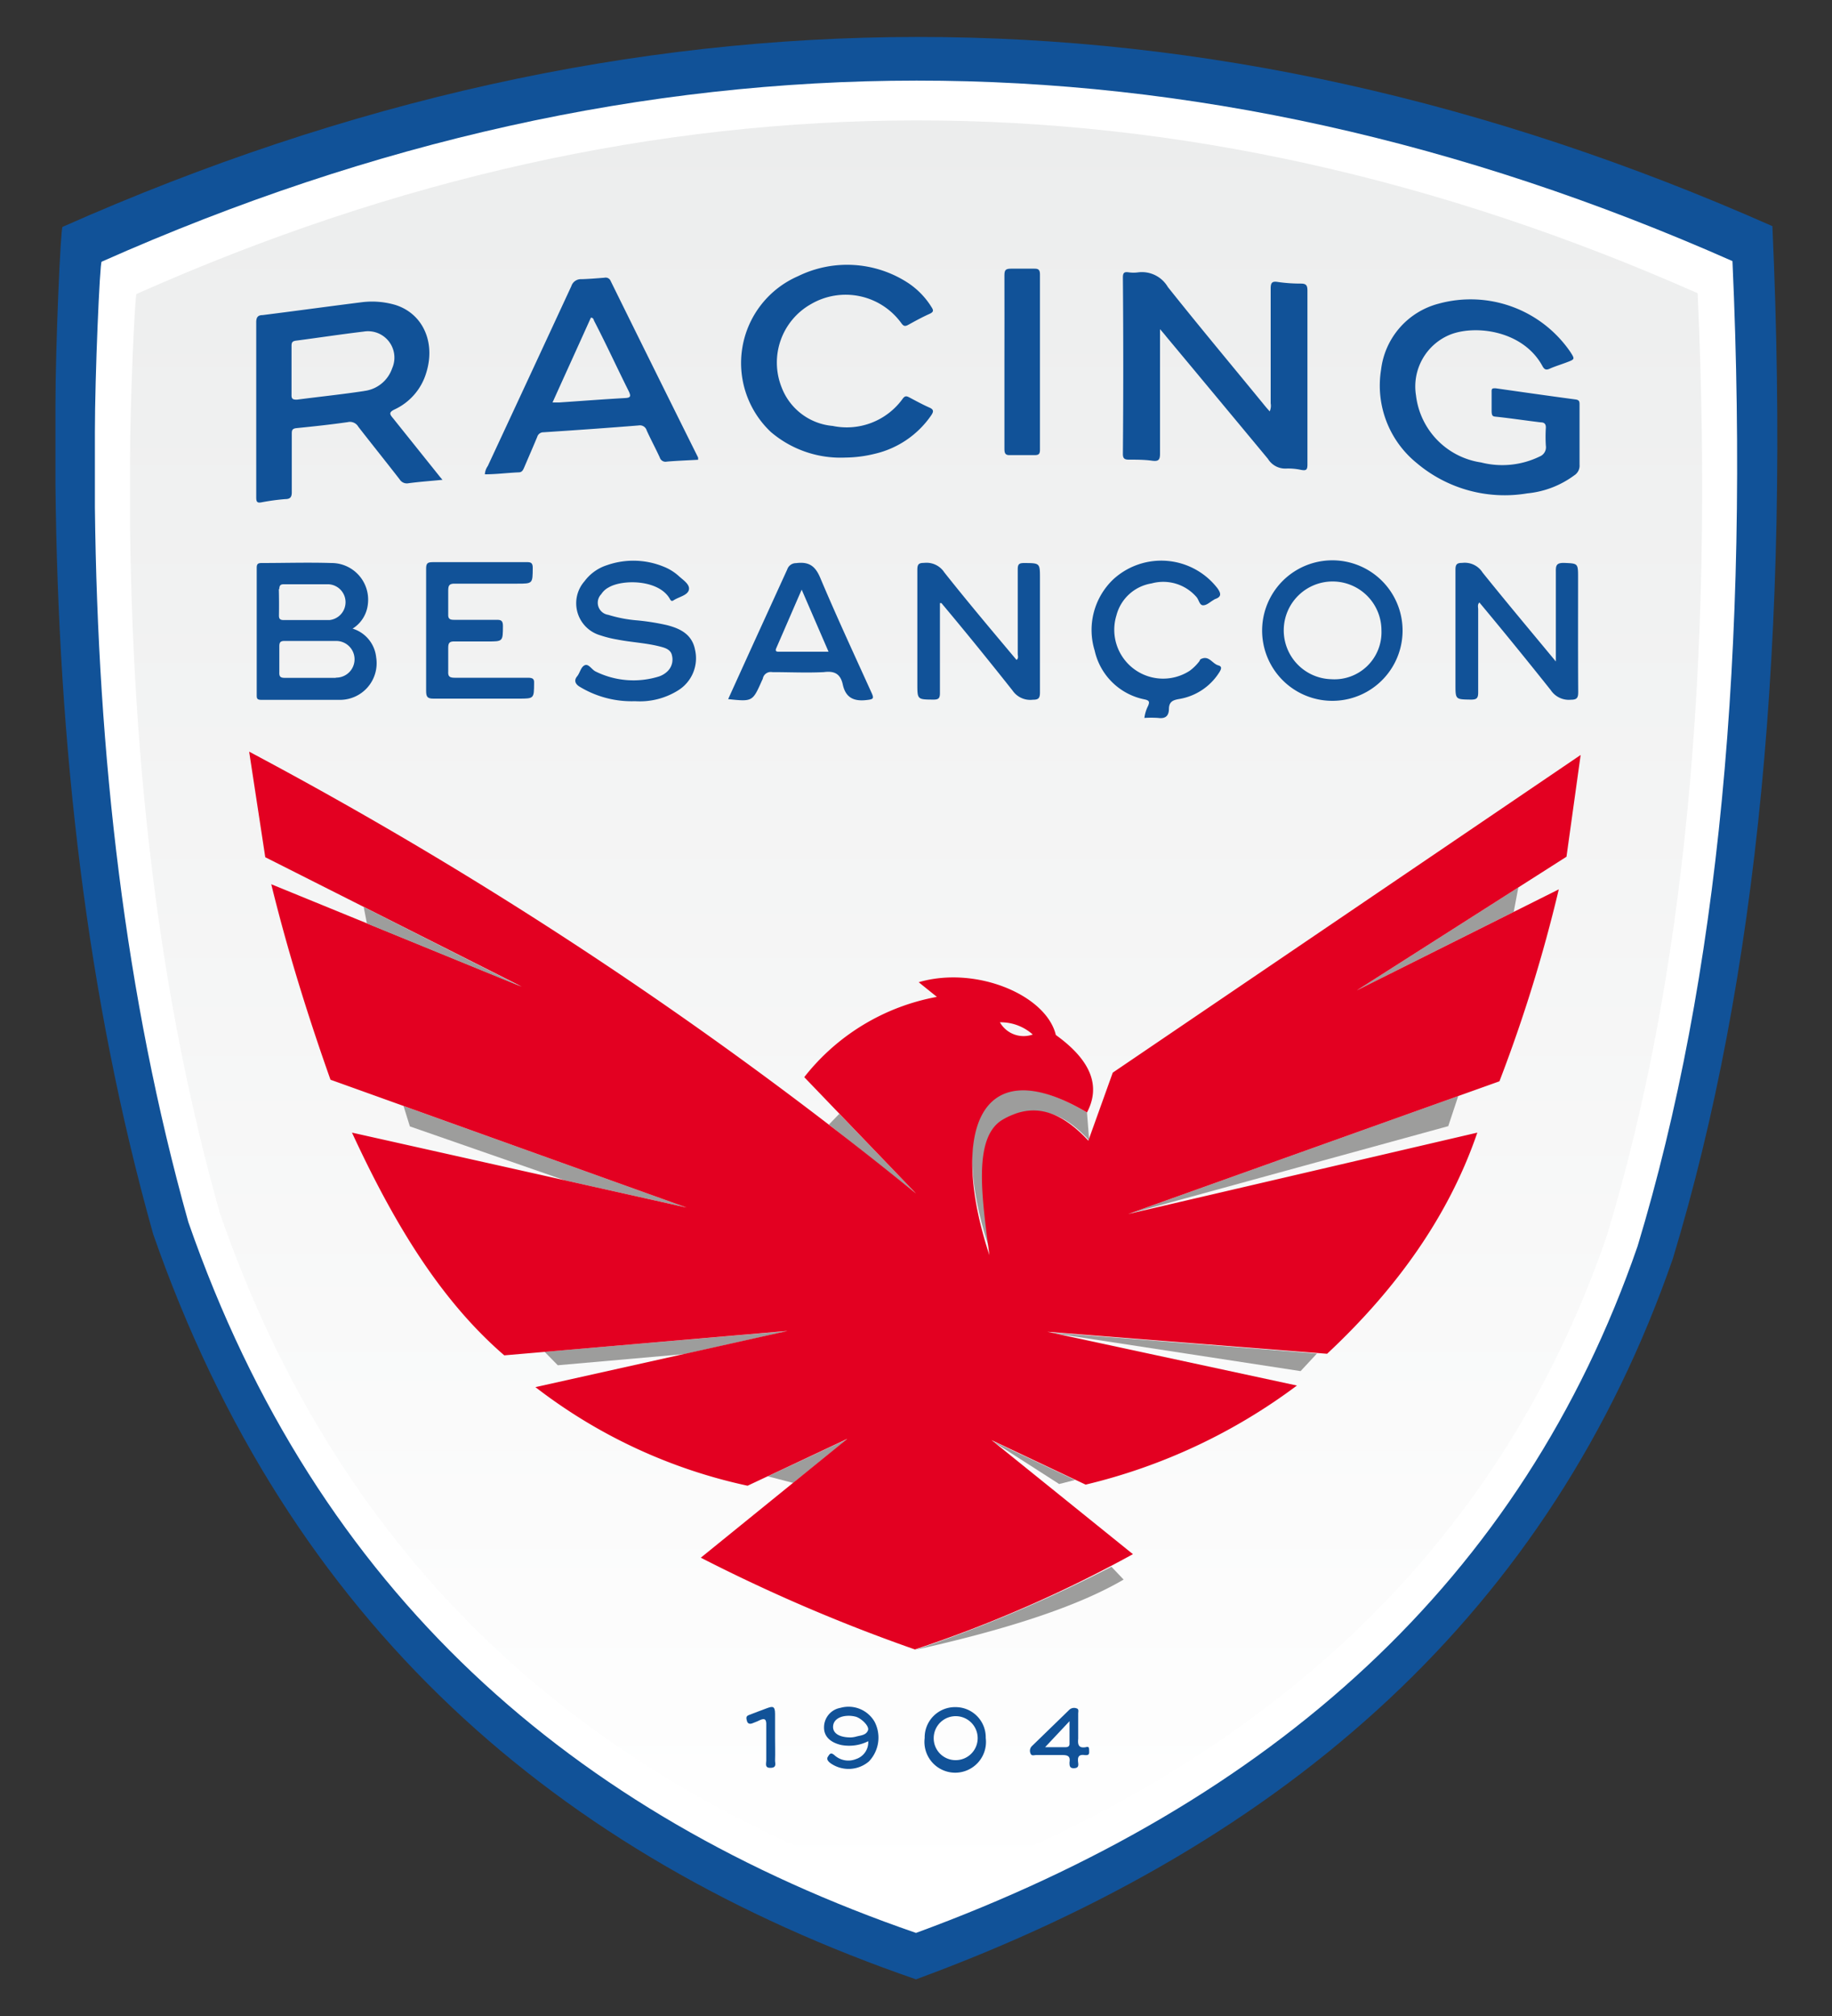
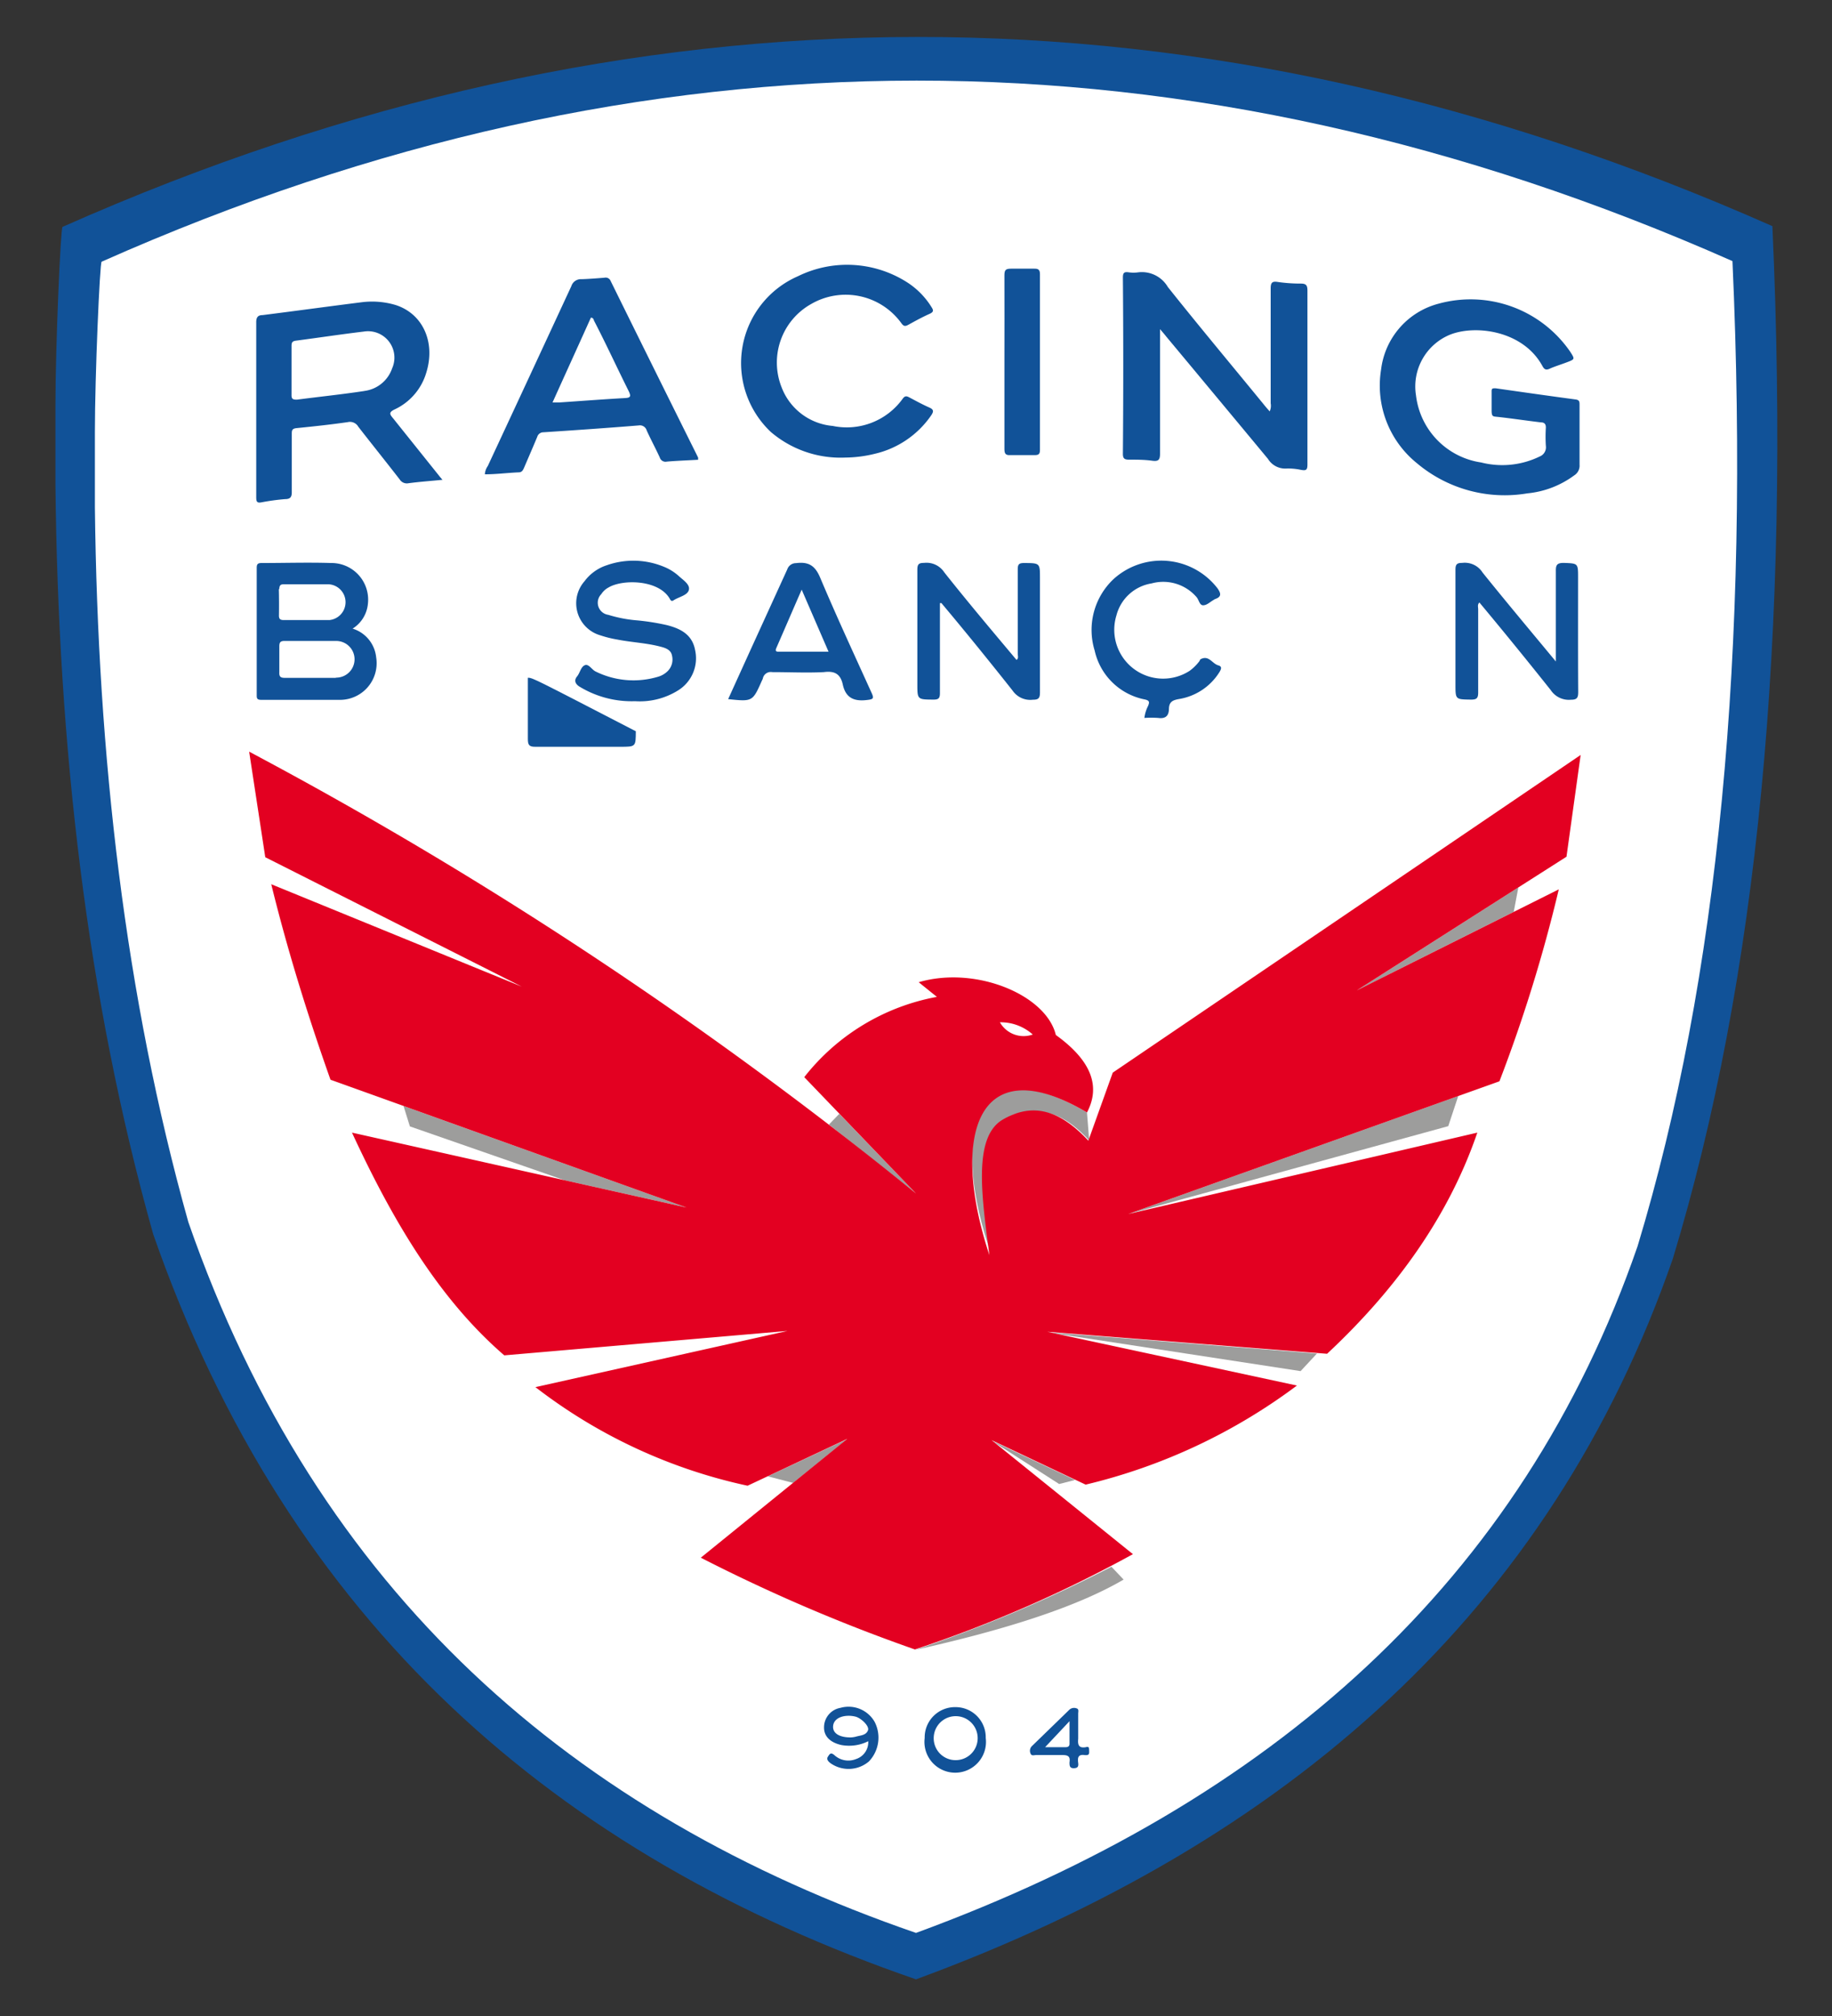
<svg xmlns="http://www.w3.org/2000/svg" viewBox="0 0 150 165">
  <rect x="0" y="0" width="150" height="165" fill="#333333" stroke="none" />
  <defs>
    <style>.cls-1{fill:#115298;}.cls-2{fill:#fff;}.cls-3{fill:url(#Dégradé_sans_nom_7);}.cls-4{fill:#9d9d9c;}.cls-5{fill:#e30021;}</style>
    <linearGradient id="Dégradé_sans_nom_7" x1="75" y1="9.87" x2="75" y2="155.02" gradientUnits="userSpaceOnUse">
      <stop offset="0" stop-color="#eceded" />
      <stop offset="1" stop-color="#fff" />
    </linearGradient>
  </defs>
  <g id="Calque_3" data-name="Calque 3">
    <path class="cls-1" d="M75,162c-29.37-10.13-51.34-29.08-62.46-61-5.46-19.42-7.78-40-8-61.33V33.18c0-4.79.42-14.54.58-14.61q70-31.06,140-.06,2.26,50.18-8.15,84.5C127,131.77,105.59,150.76,75,162Z" />
    <path class="cls-2" d="M75,158.2c-28-9.66-49-27.74-59.58-58.18C10.23,81.5,8,61.87,7.77,41.52V35.36c0-4.57.4-13.87.55-13.94Q75-8.2,141.85,21.37,144,69.22,134.08,102C124.61,129.4,104.17,147.5,75,158.2Z" />
-     <path class="cls-3" d="M75,155c-26.82-9.25-46.89-26.56-57-55.71-5-17.73-7.1-36.53-7.35-56V37.4c0-4.37.39-13.27.53-13.34Q75-4.32,139,24q2.07,45.81-7.44,77.16C122.5,127.45,102.93,144.78,75,155Z" />
    <polygon class="cls-4" points="124.32 72.63 123.94 74.63 111.09 81.06 124.32 72.63" />
    <polygon class="cls-4" points="119.4 89.7 118.58 92.17 92.38 99.36 119.4 89.7" />
    <polygon class="cls-4" points="107.83 110.78 106.49 112.22 85.75 109.04 107.83 110.78" />
    <polygon class="cls-4" points="88.02 121.13 86.72 121.46 81.19 117.91 88.02 121.13" />
    <path class="cls-4" d="M91,128.23l1,1.05c-3.89,2.28-9.85,4.15-17.08,5.76A114,114,0,0,0,91,128.23Z" />
    <polygon class="cls-4" points="64.94 121.37 62.86 120.83 69.38 117.78 64.94 121.37" />
-     <polygon class="cls-4" points="44.59 110.64 45.67 111.74 55.99 110.83 64.48 108.94 44.59 110.64" />
    <polygon class="cls-4" points="33.04 90.52 33.56 92.19 46.23 96.6 56.21 98.83 33.04 90.52" />
    <polygon class="cls-4" points="68.72 91.16 67.87 92.04 75 97.68 68.72 91.16" />
    <path class="cls-4" d="M89,91.05l.18,2.29c-1.77-1.9-3.46-2.81-6-2.18s-2.86,6.12-2,11.55C77.79,93.05,79.64,85.51,89,91.05Z" />
    <path class="cls-5" d="M129.42,61.79l-38.31,26-2,5.57c-2.3-2.48-4.52-3.17-7-1.73s-1.71,6.37-1.1,11.1C77.78,92.93,80,85.72,89,91.05c1.1-2.08.44-4.19-2.55-6.34-.79-3.29-6.57-5.69-11.23-4.32l1.49,1.2a17.91,17.91,0,0,0-10.86,6.57L75,97.68A339.6,339.6,0,0,0,20.4,61.52l1.32,8.64,21,10.59L22.21,72.37c1.27,5.18,2.91,10.53,4.85,16L56.21,98.83,28.82,92.7c3.29,7.11,7.1,13.6,12.47,18.23l23.19-2-20.64,4.6a43.32,43.32,0,0,0,17.37,8.07l8.17-3.84-12,9.73A139.16,139.16,0,0,0,74.91,135a106.82,106.82,0,0,0,17.85-7.8l-11.57-9.33,7.7,3.64a47.1,47.1,0,0,0,17.3-8.11L85.75,109l22.91,1.8c5.78-5.4,10-11.38,12.3-18.1L92.38,99.36,122.77,88.5a122.84,122.84,0,0,0,4.86-15.71l-16.54,8.27,17.17-10.94ZM84.56,84.67a2.23,2.23,0,0,1-2.69-1A3.94,3.94,0,0,1,84.56,84.67Z" />
-     <polygon class="cls-4" points="29.78 74.23 30.04 75.58 42.67 80.75 29.78 74.23" />
-     <path class="cls-1" d="M63.46,142.26c0-.66,0-1.33,0-2s-.24-.6-.64-.46-1,.38-1.48.56c-.29.1-.24.27-.18.5s.25.27.48.17.33-.12.48-.2c.44-.22.65-.19.62.39,0,1,0,1.92,0,2.88,0,.25-.15.61.37.59s.34-.38.35-.62C63.48,143.48,63.46,142.87,63.46,142.26Z" />
    <path class="cls-1" d="M91.94,37.15c0,.37.13.47.48.47.64,0,1.29,0,1.93.09.48.06.63-.05.63-.57,0-2.64,0-5.29,0-7.93V26.94c.25.29.39.45.52.62q4.17,5,8.32,10a1.65,1.65,0,0,0,1.44.79,5,5,0,0,1,1.28.11c.41.07.51,0,.51-.45,0-1.64,0-3.29,0-4.93,0-3.1,0-6.19,0-9.28,0-.43-.09-.59-.54-.59a13,13,0,0,1-1.87-.13c-.48-.08-.6.05-.6.53,0,3.13,0,6.26,0,9.4a1.12,1.12,0,0,1-.08.66c-.14-.16-.27-.3-.39-.45-2.65-3.24-5.34-6.45-7.95-9.73a2.46,2.46,0,0,0-2.43-1.2,2.78,2.78,0,0,1-.76,0c-.35-.05-.49,0-.49.42Q92,29.93,91.94,37.15Z" />
    <path class="cls-1" d="M125.05,40.38a7.69,7.69,0,0,0,3.84-1.47.94.94,0,0,0,.44-.88c0-.78,0-1.57,0-2.35h0c0-.84,0-1.69,0-2.53,0-.27,0-.42-.36-.46-2.17-.29-4.34-.6-6.51-.91-.27,0-.34,0-.33.3,0,.51,0,1,0,1.52s.12.48.49.52c1.19.13,2.37.31,3.55.45.29,0,.41.15.4.44a12,12,0,0,0,0,1.47.81.81,0,0,1-.5.88,7,7,0,0,1-4.8.49,6.29,6.29,0,0,1-5.33-5.48,4.58,4.58,0,0,1,2.84-5c2.1-.8,5.93-.29,7.5,2.57.16.3.3.38.62.23s.92-.34,1.37-.51c.69-.26.69-.26.29-.88a9.9,9.9,0,0,0-10.79-3.92,6.36,6.36,0,0,0-4.69,5.39A8.16,8.16,0,0,0,116,37.9,11.15,11.15,0,0,0,125.05,40.38Z" />
    <path class="cls-1" d="M63.12,35.36a8.79,8.79,0,0,0,6.08,2.09,10.45,10.45,0,0,0,2.43-.31A7.72,7.72,0,0,0,76.24,34c.22-.32.22-.49-.16-.65-.56-.25-1.09-.54-1.62-.82-.22-.12-.36-.15-.54.09a5.64,5.64,0,0,1-5.74,2.24A4.93,4.93,0,0,1,64,31.71a5.49,5.49,0,0,1,2.42-6.83,5.63,5.63,0,0,1,7.38,1.57c.18.25.3.28.56.14.58-.32,1.16-.64,1.77-.91.34-.16.3-.3.13-.56a6.43,6.43,0,0,0-2.06-2.06,9.13,9.13,0,0,0-8.87-.45A7.75,7.75,0,0,0,63.12,35.36Z" />
    <path class="cls-1" d="M129.21,47.29c0-1.2,0-1.17-1.17-1.22-.57,0-.66.18-.65.69,0,2.4,0,4.81,0,7.38-2.08-2.51-4.07-4.88-6-7.28a1.72,1.72,0,0,0-1.66-.79c-.42,0-.56.1-.56.55,0,3.13,0,6.27,0,9.4,0,1.24,0,1.22,1.27,1.24.45,0,.59-.1.59-.58,0-2.27,0-4.54,0-6.81,0-.18-.08-.38.1-.56,2,2.4,3.93,4.77,5.84,7.17a1.78,1.78,0,0,0,1.66.79c.51,0,.59-.18.59-.64C129.2,53.52,129.21,50.4,129.21,47.29Z" />
    <path class="cls-1" d="M84.57,57.27c.45,0,.58-.12.58-.59,0-3.11,0-6.22,0-9.34,0-1.26,0-1.25-1.29-1.26-.41,0-.53.09-.53.51,0,2.31,0,4.62,0,6.93,0,.16.09.35-.1.49-2-2.38-4-4.75-5.91-7.16a1.74,1.74,0,0,0-1.66-.78c-.43,0-.55.11-.55.56,0,3.11,0,6.22,0,9.34,0,1.29,0,1.28,1.32,1.29.4,0,.53-.1.53-.52,0-2.27,0-4.54,0-6.81v-.57l.12,0c2,2.38,3.91,4.74,5.82,7.15A1.76,1.76,0,0,0,84.57,57.27Z" />
    <path class="cls-1" d="M54.59,51.16a19.16,19.16,0,0,0-2.37-.38,11,11,0,0,1-2.42-.46,1,1,0,0,1-.57-1.69,1.59,1.59,0,0,1,.6-.55c1.14-.68,4.09-.65,5,.91.07.13.14.26.31.15.43-.29,1.14-.4,1.26-.85s-.46-.81-.82-1.14a4.09,4.09,0,0,0-1.24-.77,6.54,6.54,0,0,0-4.65-.12,3.69,3.69,0,0,0-1.83,1.31A2.73,2.73,0,0,0,49.16,52a9,9,0,0,0,1.36.34c1.21.24,2.45.28,3.65.61.37.1.77.26.85.7A1.34,1.34,0,0,1,54.59,55a1.83,1.83,0,0,1-.65.37,7,7,0,0,1-5.19-.42c-.31-.16-.56-.65-.88-.5s-.38.62-.62.91-.19.58.17.82A8.21,8.21,0,0,0,52,57.39a5.91,5.91,0,0,0,3.53-.89,3.09,3.09,0,0,0,1.38-3.31C56.67,51.92,55.7,51.44,54.59,51.16Z" />
-     <path class="cls-1" d="M43.22,55.47c-2,0-4,0-6,0-.41,0-.55-.11-.52-.52,0-.65,0-1.3,0-1.94,0-.43.14-.52.53-.51.9,0,1.8,0,2.7,0,1.26,0,1.24,0,1.25-1.27,0-.44-.16-.51-.55-.5-1.15,0-2.31,0-3.46,0-.35,0-.49-.09-.47-.46,0-.64,0-1.29,0-1.94,0-.43.1-.57.55-.56,1.7,0,3.4,0,5.1,0,1.28,0,1.26,0,1.27-1.3,0-.41-.16-.47-.51-.46-2.56,0-5.13,0-7.69,0-.41,0-.53.1-.53.52,0,1.68,0,3.37,0,5s0,3.33,0,5c0,.49.09.66.63.65,2.31,0,4.62,0,6.93,0,1.29,0,1.27,0,1.28-1.27C43.75,55.56,43.62,55.47,43.22,55.47Z" />
+     <path class="cls-1" d="M43.22,55.47s0,3.33,0,5c0,.49.09.66.63.65,2.31,0,4.62,0,6.93,0,1.29,0,1.27,0,1.28-1.27C43.75,55.56,43.62,55.47,43.22,55.47Z" />
    <path class="cls-1" d="M99.76,54.46c-.5-.13-.77-.85-1.43-.52-.06,0-.09.12-.13.18a3.89,3.89,0,0,1-.79.78,4,4,0,0,1-6-4.53,3.55,3.55,0,0,1,2.88-2.62,3.6,3.6,0,0,1,3.68,1.12c.2.23.24.68.55.67s.55-.27.82-.42a1.19,1.19,0,0,1,.15-.09c.53-.18.49-.45.21-.86a5.81,5.81,0,0,0-8.54-.76,5.72,5.72,0,0,0-1.53,5.84,5.23,5.23,0,0,0,4.12,4c.38.09.37.22.26.51a3,3,0,0,0-.31,1,8.49,8.49,0,0,1,1.13,0c.58.08.87-.15.88-.74s.32-.72.84-.81A4.81,4.81,0,0,0,99.85,55C100,54.75,100.07,54.55,99.76,54.46Z" />
    <path class="cls-1" d="M82.24,29.57c0,2.39,0,4.77,0,7.16,0,.36.06.54.47.52.66,0,1.33,0,2,0,.34,0,.44-.09.44-.43q0-7.18,0-14.37c0-.38-.14-.47-.48-.46-.63,0-1.25,0-1.88,0-.44,0-.55.1-.55.54C82.25,24.88,82.24,27.22,82.24,29.57Z" />
    <path class="cls-1" d="M68.81,139.78a1.62,1.62,0,0,0-1.34,1.62c0,.73.53,1.22,1.41,1.42a3.49,3.49,0,0,0,2.21-.31,1.45,1.45,0,0,1-1,1.46,1.68,1.68,0,0,1-1.76-.31c-.32-.28-.41-.09-.55.13s.08.42.25.54a2.57,2.57,0,0,0,3.11-.16,2.82,2.82,0,0,0,.47-3.25A2.46,2.46,0,0,0,68.81,139.78Zm2.26,1.83c-.15.43-.64.42-1,.53a2.08,2.08,0,0,1-.42.06c-.93,0-1.46-.34-1.44-.89s.55-.9,1.36-.88a2.34,2.34,0,0,1,.52.08C70.57,140.67,71.19,141.29,71.07,141.61Z" />
    <path class="cls-1" d="M78.22,139.72a2.48,2.48,0,0,0-2.51,2.53,2.52,2.52,0,1,0,5,0A2.47,2.47,0,0,0,78.22,139.72Zm0,4.34a1.79,1.79,0,0,1-1.77-1.82,1.8,1.8,0,1,1,1.77,1.82Z" />
    <path class="cls-1" d="M88.9,143c-.62.1-.66-.24-.62-.7,0-.28,0-.55,0-.82s0-.82,0-1.23c0-.15.07-.36-.11-.42a.58.58,0,0,0-.6.09l-3.09,3a.54.54,0,0,0-.1.6c.08.22.31.12.47.12.7,0,1.4,0,2.1,0,.48,0,.7.09.62.6,0,.26,0,.49.36.48s.38-.19.35-.44c-.06-.45,0-.72.57-.63.21,0,.34,0,.33-.29S89.19,142.91,88.9,143Zm-1.66,0H85.57l2-2.13c0,.71,0,1.28,0,1.85C87.57,142.93,87.44,143,87.24,143Z" />
    <path class="cls-1" d="M36,39l-3.82-4.77c-.27-.32-.37-.48.13-.72a4.82,4.82,0,0,0,2.59-3c.78-2.5-.28-4.84-2.52-5.55a6.76,6.76,0,0,0-2.79-.22c-2.7.34-5.39.71-8.09,1.05-.42,0-.53.22-.52.64,0,3.29,0,6.58,0,9.87,0,1.47,0,2.93,0,4.4,0,.36.06.49.45.41a18.05,18.05,0,0,1,1.92-.26c.44,0,.55-.19.54-.61,0-1.57,0-3.14,0-4.7,0-.29,0-.46.39-.5,1.4-.14,2.8-.29,4.19-.49a.79.79,0,0,1,.87.38c1.12,1.44,2.26,2.86,3.38,4.3a.69.69,0,0,0,.73.32c.89-.12,1.79-.18,2.78-.28C36.08,39.1,36,39,36,39Zm-6.16-7c-1.84.28-3.69.47-5.53.71-.34,0-.45-.06-.44-.4,0-.68,0-1.37,0-2.05s0-1.3,0-1.94c0-.29.06-.4.38-.44,1.84-.24,3.67-.52,5.52-.74a2.16,2.16,0,0,1,2.34,3A2.77,2.77,0,0,1,29.81,32Z" />
    <path class="cls-1" d="M50,23a.44.44,0,0,0-.51-.27c-.62.05-1.25.1-1.87.12a.82.82,0,0,0-.84.57q-3.41,7.36-6.84,14.72a1.32,1.32,0,0,0-.24.68c.93,0,1.84-.12,2.76-.16.28,0,.36-.18.45-.38.36-.84.73-1.69,1.08-2.53a.52.52,0,0,1,.51-.37c2.6-.17,5.2-.35,7.79-.56a.58.58,0,0,1,.66.41c.34.75.73,1.47,1.07,2.21a.49.49,0,0,0,.58.34c.84-.07,1.68-.1,2.56-.15,0-.1,0-.15,0-.18Q53.56,30.22,50,23Zm1.17,9.58c-1.8.1-3.59.24-5.39.36-.15,0-.31,0-.54,0,1.06-2.35,2.11-4.65,3.14-6.94.21,0,.22.16.26.25,1,1.93,1.89,3.87,2.85,5.79C51.68,32.45,51.62,32.56,51.16,32.58Z" />
    <path class="cls-1" d="M28.87,51.45a2.69,2.69,0,0,0,1.25-2,3,3,0,0,0-3-3.37c-1.9-.06-3.8,0-5.69,0-.31,0-.41.08-.41.39,0,3.46,0,6.93,0,10.39,0,.28,0,.42.38.42,2.13,0,4.27,0,6.4,0a3,3,0,0,0,3-3.48A2.75,2.75,0,0,0,28.87,51.45Zm-6-3.24c0-.31.11-.4.41-.39,1.21,0,2.42,0,3.63,0a1.47,1.47,0,0,1,.06,2.93H25c-.58,0-1.17,0-1.76,0-.3,0-.41-.09-.4-.4C22.85,49.66,22.85,48.94,22.83,48.21Zm4.63,7.27c-.7,0-1.4,0-2.11,0s-1.36,0-2.05,0c-.34,0-.49-.07-.47-.45,0-.7,0-1.41,0-2.11,0-.3.05-.46.41-.46,1.43,0,2.85,0,4.28,0a1.5,1.5,0,1,1-.06,3Z" />
-     <path class="cls-1" d="M109.12,45.86a5.75,5.75,0,1,0-.06,11.5,5.75,5.75,0,1,0,.06-11.5ZM109,55.59a4,4,0,1,1,4.11-4A3.85,3.85,0,0,1,109,55.59Z" />
    <path class="cls-1" d="M69,56c.23,1.1.9,1.43,2,1.29.52-.06.57-.13.36-.59-1.41-3.11-2.85-6.21-4.18-9.36-.41-1-.92-1.39-2-1.25a.75.75,0,0,0-.72.51c-1,2.19-2,4.38-3,6.57l-1.84,4.05c2,.21,2,.21,2.77-1.53a.77.77,0,0,0,.07-.16.66.66,0,0,1,.77-.52c1.41,0,2.82.07,4.22,0C68.29,54.9,68.8,55.12,69,56Zm-5.26-2.66c-.29,0-.24-.16-.16-.34.67-1.53,1.33-3.07,2.06-4.74l2.2,5.08Z" />
  </g>
</svg>